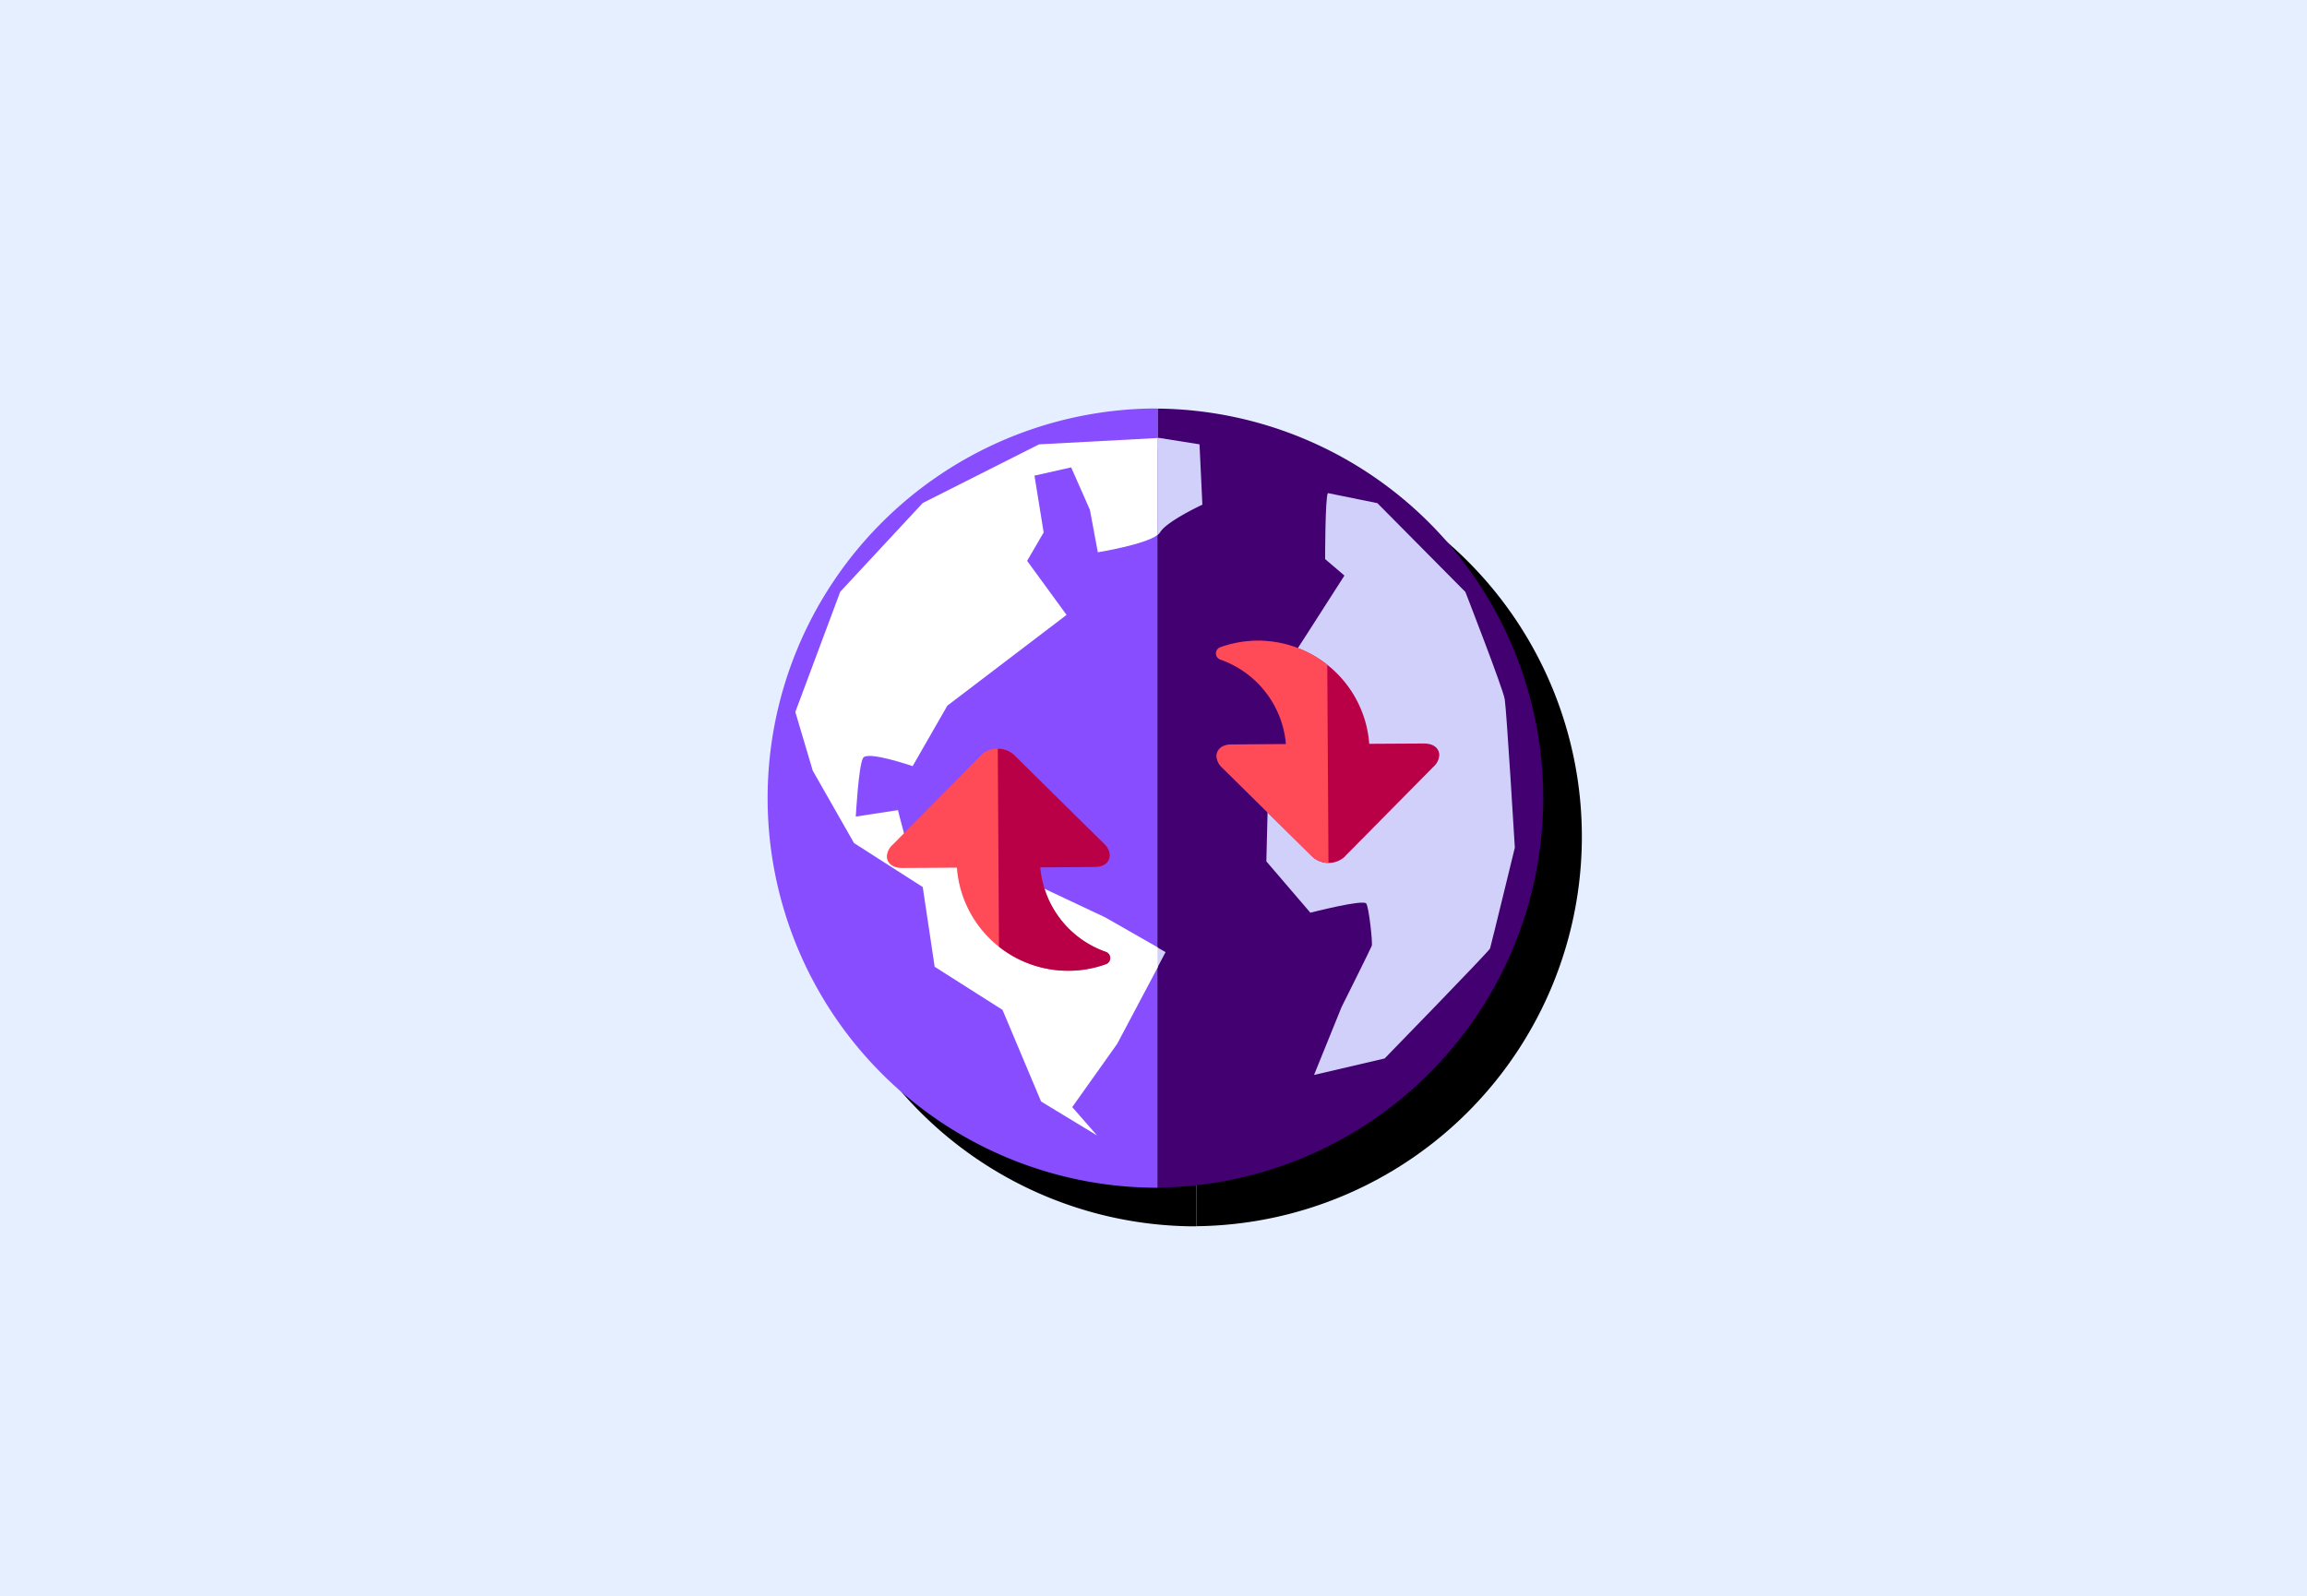
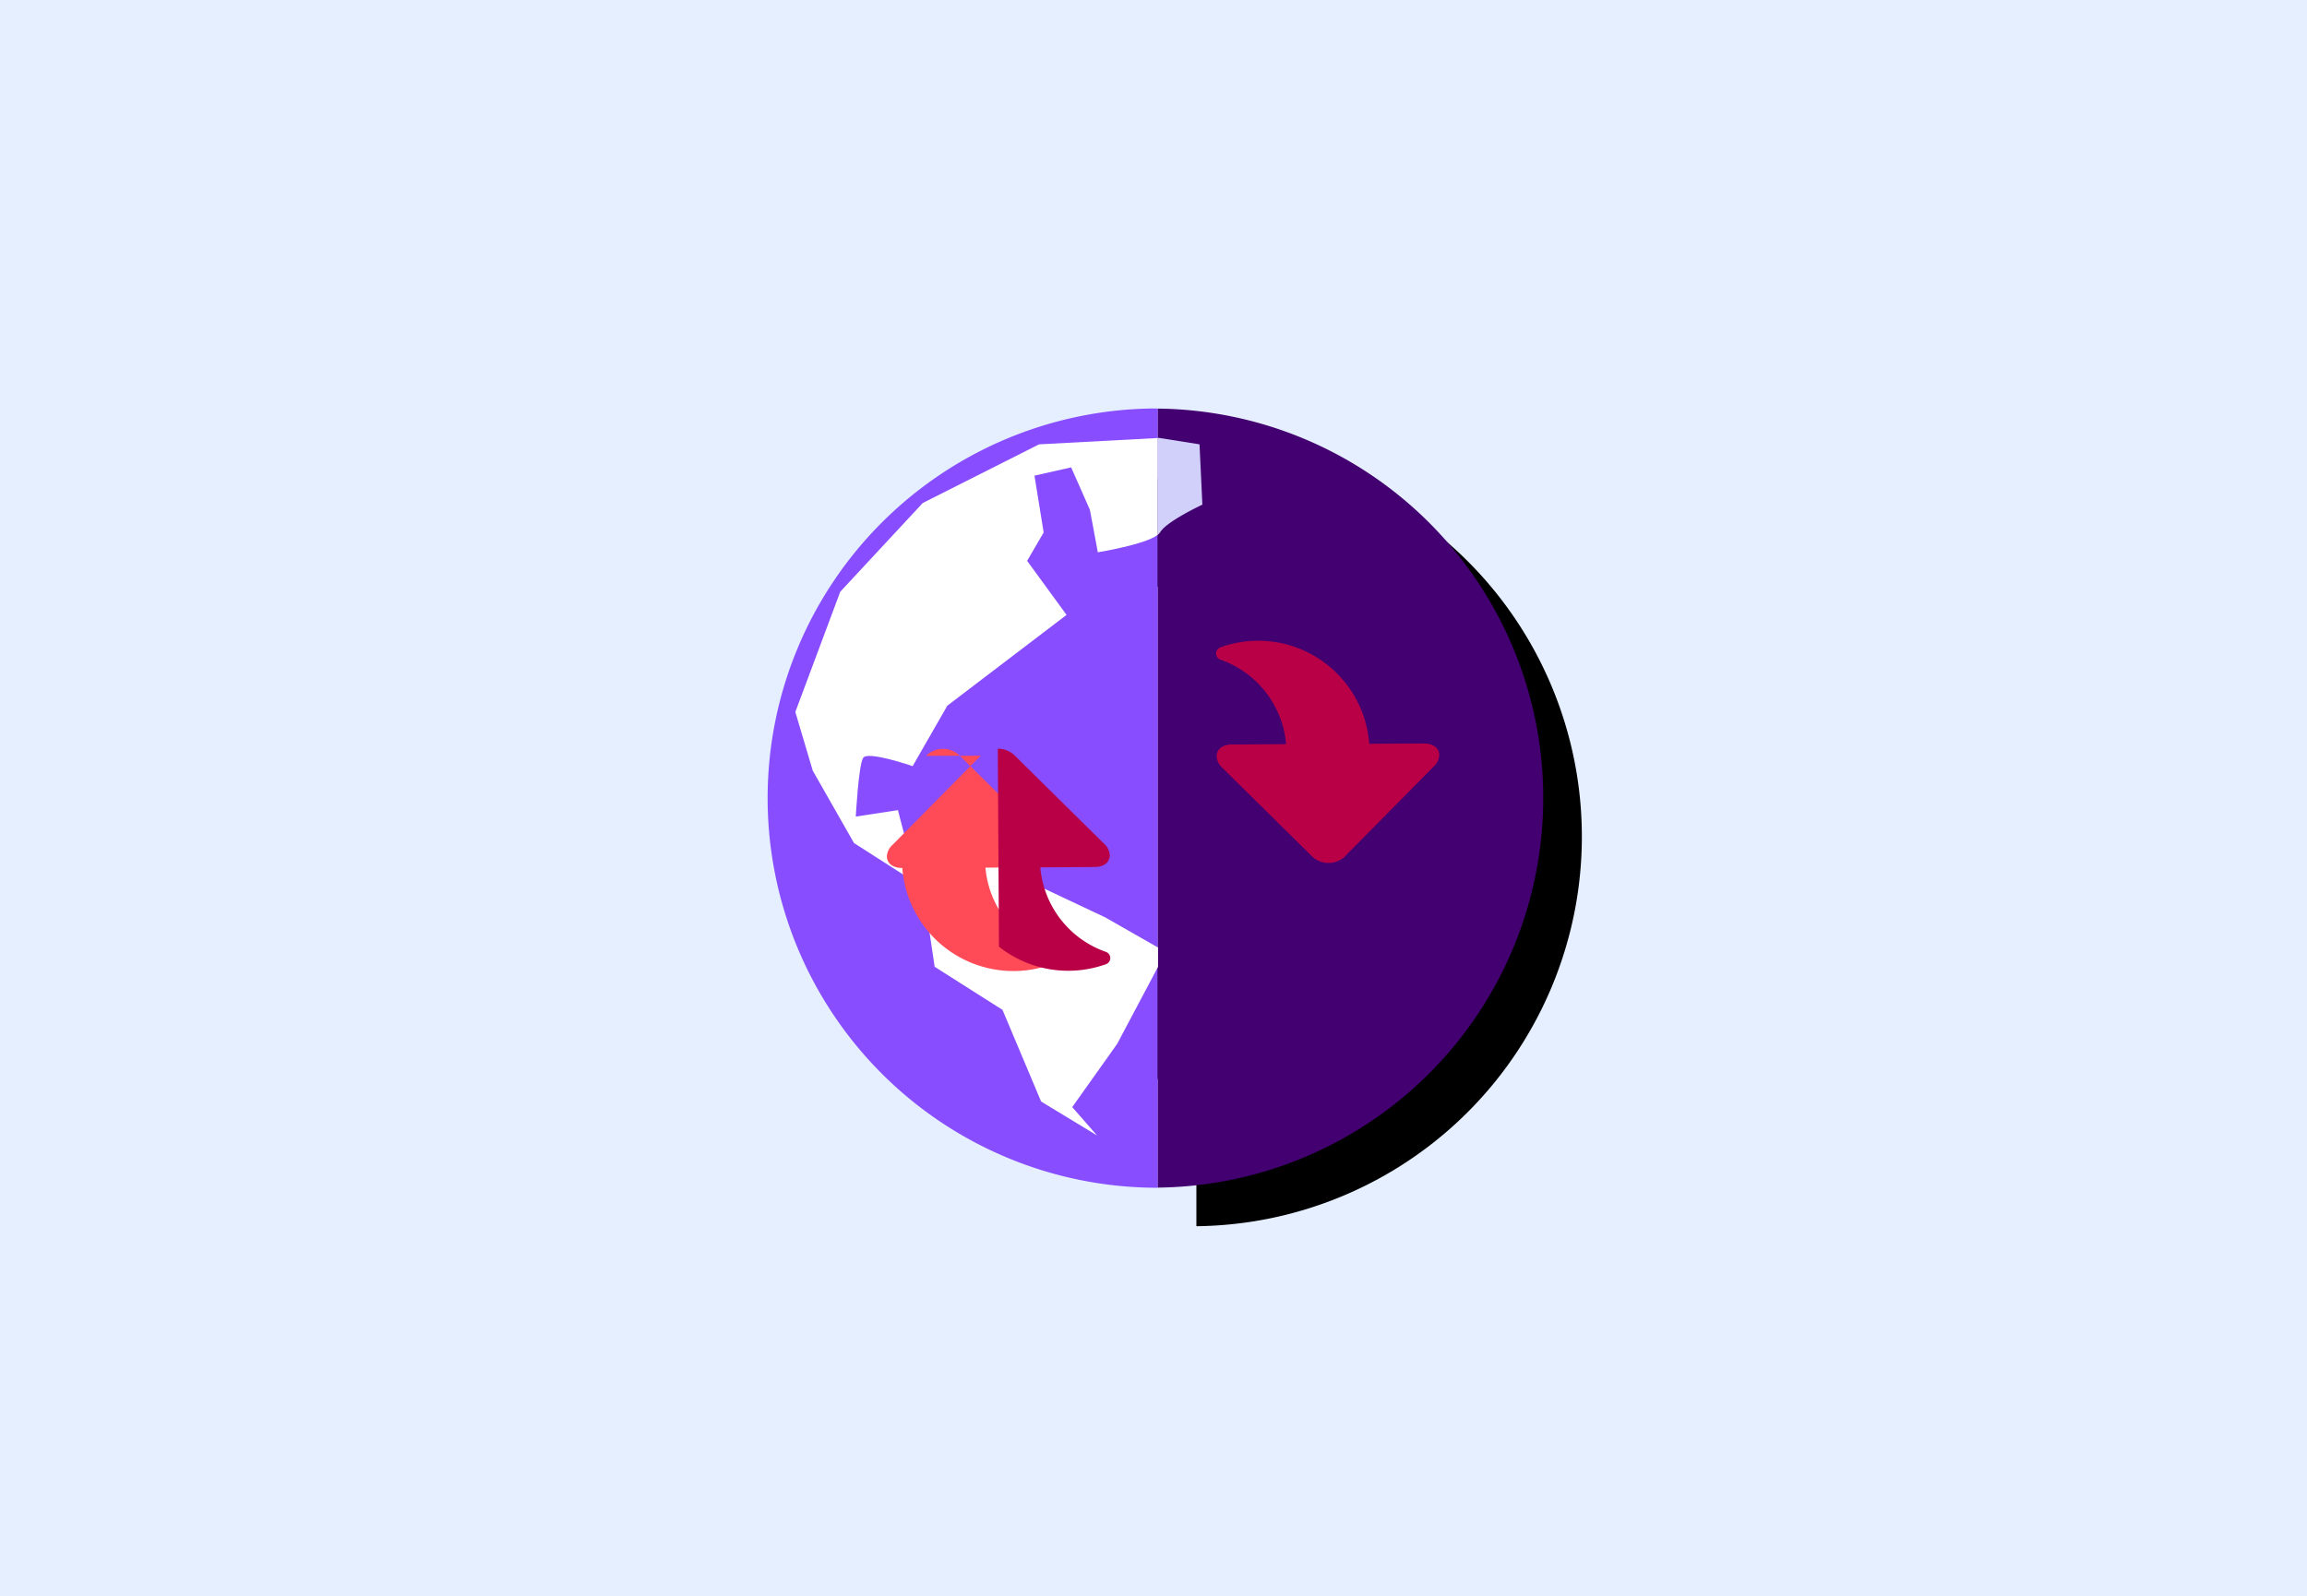
<svg xmlns="http://www.w3.org/2000/svg" viewBox="0 0 597.54 413.54">
  <defs>
    <style>.cls-1{isolation:isolate;}.cls-2{fill:#e5efff;}.cls-3{mix-blend-mode:soft-light;}.cls-4{fill:#884dff;}.cls-5{fill:#420070;}.cls-6{fill:#fff;}.cls-7{fill:#d1d0fb;}.cls-8{fill:#b90047;}.cls-9{fill:#ff4a57;}</style>
  </defs>
  <g class="cls-1">
    <g id="Lager_1" data-name="Lager 1">
      <rect class="cls-2" x="-14" y="-2651.28" width="621" height="3074.28" />
      <g class="cls-3">
-         <path d="M308.77,115.83a100.95,100.95,0,0,0,0,201.89l1.11,0V115.86C309.51,115.85,309.14,115.83,308.77,115.83Z" />
        <path d="M409.72,216.77a100.92,100.92,0,0,0-99.84-100.91V317.69A100.94,100.94,0,0,0,409.72,216.77Z" />
        <path d="M296.23,247.66,263,232s-14.72,3.33-15.91,2.38-4.51-14.49-4.51-14.49l-10.92,1.67s.71-13.3,1.9-15.2,12.82,2.14,12.82,2.14l9-15.68,30.87-23.51-10.21-14,4.28-7.36-2.38-14.72,9.5-2.14,4.86,11,2.05,11s12.35-2,15.53-4.54V123.48l-30.75,1.64L249,140.32l-21.37,23L216,194.46l4.51,15.2,10.69,18.76L249,239.82l3.09,20.66,17.57,11.16,10,23.75,14.49,8.79-6.43-7.35,11.65-16.4,10.57-19.94v-5Z" />
        <path d="M389.55,163.36l-22.79-23-12.83-2.61c-.71,1.19-.71,17.1-.71,17.1l5,4.27-9.74,15.2L341.58,185l8.08,14L338.5,213,338,233.17l11.4,13.3s13.77-3.56,14.49-2.37,1.66,10.21,1.42,10.92-7.84,15.91-7.84,15.91l-7.12,17.57,18.29-4.27s27.07-27.79,27.3-28.5,6.42-26.12,6.42-26.12-2.14-35.62-2.62-38.47S389.55,163.36,389.55,163.36Z" />
-         <path d="M310.48,147.92c1.66-2.85,10.95-7.17,10.95-7.17l-.74-15.63-10.45-1.66-.36,0v25.08A2.53,2.53,0,0,0,310.48,147.92Z" />
        <polygon points="309.88 255.52 309.88 260.49 311.9 256.68 309.88 255.52" />
      </g>
      <path class="cls-4" d="M298.77,105.83a100.95,100.95,0,0,0,0,201.89l1.11,0V105.86C299.51,105.85,299.14,105.83,298.77,105.83Z" />
      <path class="cls-5" d="M399.72,206.77a100.92,100.92,0,0,0-99.84-100.91V307.69A100.94,100.94,0,0,0,399.72,206.77Z" />
      <path class="cls-6" d="M286.23,237.66,253,222s-14.72,3.33-15.91,2.38-4.51-14.49-4.51-14.49l-10.92,1.67s.71-13.3,1.9-15.2,12.82,2.14,12.82,2.14l9-15.68,30.87-23.51-10.21-14,4.28-7.36-2.38-14.72,9.5-2.14,4.86,11,2.05,11s12.35-2,15.53-4.54V113.48l-30.75,1.64L239,130.32l-21.37,23L206,184.46l4.51,15.2,10.69,18.76L239,229.82l3.09,20.66,17.57,11.16,10,23.75,14.49,8.79-6.43-7.35,11.65-16.4,10.57-19.94v-5Z" />
-       <path class="cls-7" d="M379.55,153.36l-22.79-23-12.83-2.61c-.71,1.19-.71,17.1-.71,17.1l5,4.27-9.74,15.2L331.58,175l8.08,14L328.5,203,328,223.17l11.4,13.3s13.77-3.56,14.49-2.37,1.66,10.21,1.42,10.92-7.84,15.91-7.84,15.91l-7.12,17.57,18.29-4.27s27.07-27.79,27.3-28.5,6.42-26.12,6.42-26.12-2.14-35.62-2.62-38.47S379.55,153.36,379.55,153.36Z" />
      <path class="cls-7" d="M300.48,137.92c1.66-2.85,10.95-7.17,10.95-7.17l-.74-15.63-10.45-1.66-.36,0v25.08A2.53,2.53,0,0,0,300.48,137.92Z" />
-       <polygon class="cls-7" points="299.88 245.52 299.88 250.49 301.9 246.68 299.88 245.52" />
      <path class="cls-8" d="M348.5,221.71l22.81-23.08a4.37,4.37,0,0,0,1.48-3c0-1.41-1.07-3-4-3l-14.14.08a28.85,28.85,0,0,0-38.53-25,1.69,1.69,0,0,0,0,3.19,25.53,25.53,0,0,1,17,21.9l-14,.09c-3,0-4,1.66-4,3.07a4.42,4.42,0,0,0,1.52,3l23.09,22.8a6.2,6.2,0,0,0,8.77,0Z" />
-       <path class="cls-9" d="M343.82,172.26a28.9,28.9,0,0,0-27.74-4.57,1.69,1.69,0,0,0,0,3.19,25.53,25.53,0,0,1,17,21.9l-14,.09c-3,0-4,1.66-4,3.07a4.42,4.42,0,0,0,1.52,3l23.09,22.8a6.18,6.18,0,0,0,4.4,1.79l-.31-51.29Z" />
-       <path class="cls-9" d="M254,195.79l-22.81,23.09a4.33,4.33,0,0,0-1.48,3c0,1.41,1.07,3,4,3l14.14-.08a28.85,28.85,0,0,0,38.53,25,1.69,1.69,0,0,0,0-3.19,25.52,25.52,0,0,1-17-21.9l14-.09c3,0,4-1.66,4-3.07a4.42,4.42,0,0,0-1.52-3l-23.09-22.8a6.2,6.2,0,0,0-8.77,0Z" />
+       <path class="cls-9" d="M254,195.79l-22.81,23.09a4.33,4.33,0,0,0-1.48,3c0,1.41,1.07,3,4,3a28.85,28.85,0,0,0,38.53,25,1.69,1.69,0,0,0,0-3.19,25.52,25.52,0,0,1-17-21.9l14-.09c3,0,4-1.66,4-3.07a4.42,4.42,0,0,0-1.52-3l-23.09-22.8a6.2,6.2,0,0,0-8.77,0Z" />
      <path class="cls-8" d="M258.71,245.24a28.9,28.9,0,0,0,27.74,4.57,1.69,1.69,0,0,0,0-3.19,25.52,25.52,0,0,1-17-21.9l14-.09c3,0,4-1.66,4-3.07a4.42,4.42,0,0,0-1.52-3l-23.09-22.8a6.17,6.17,0,0,0-4.4-1.79l.31,51.29Z" />
    </g>
  </g>
</svg>